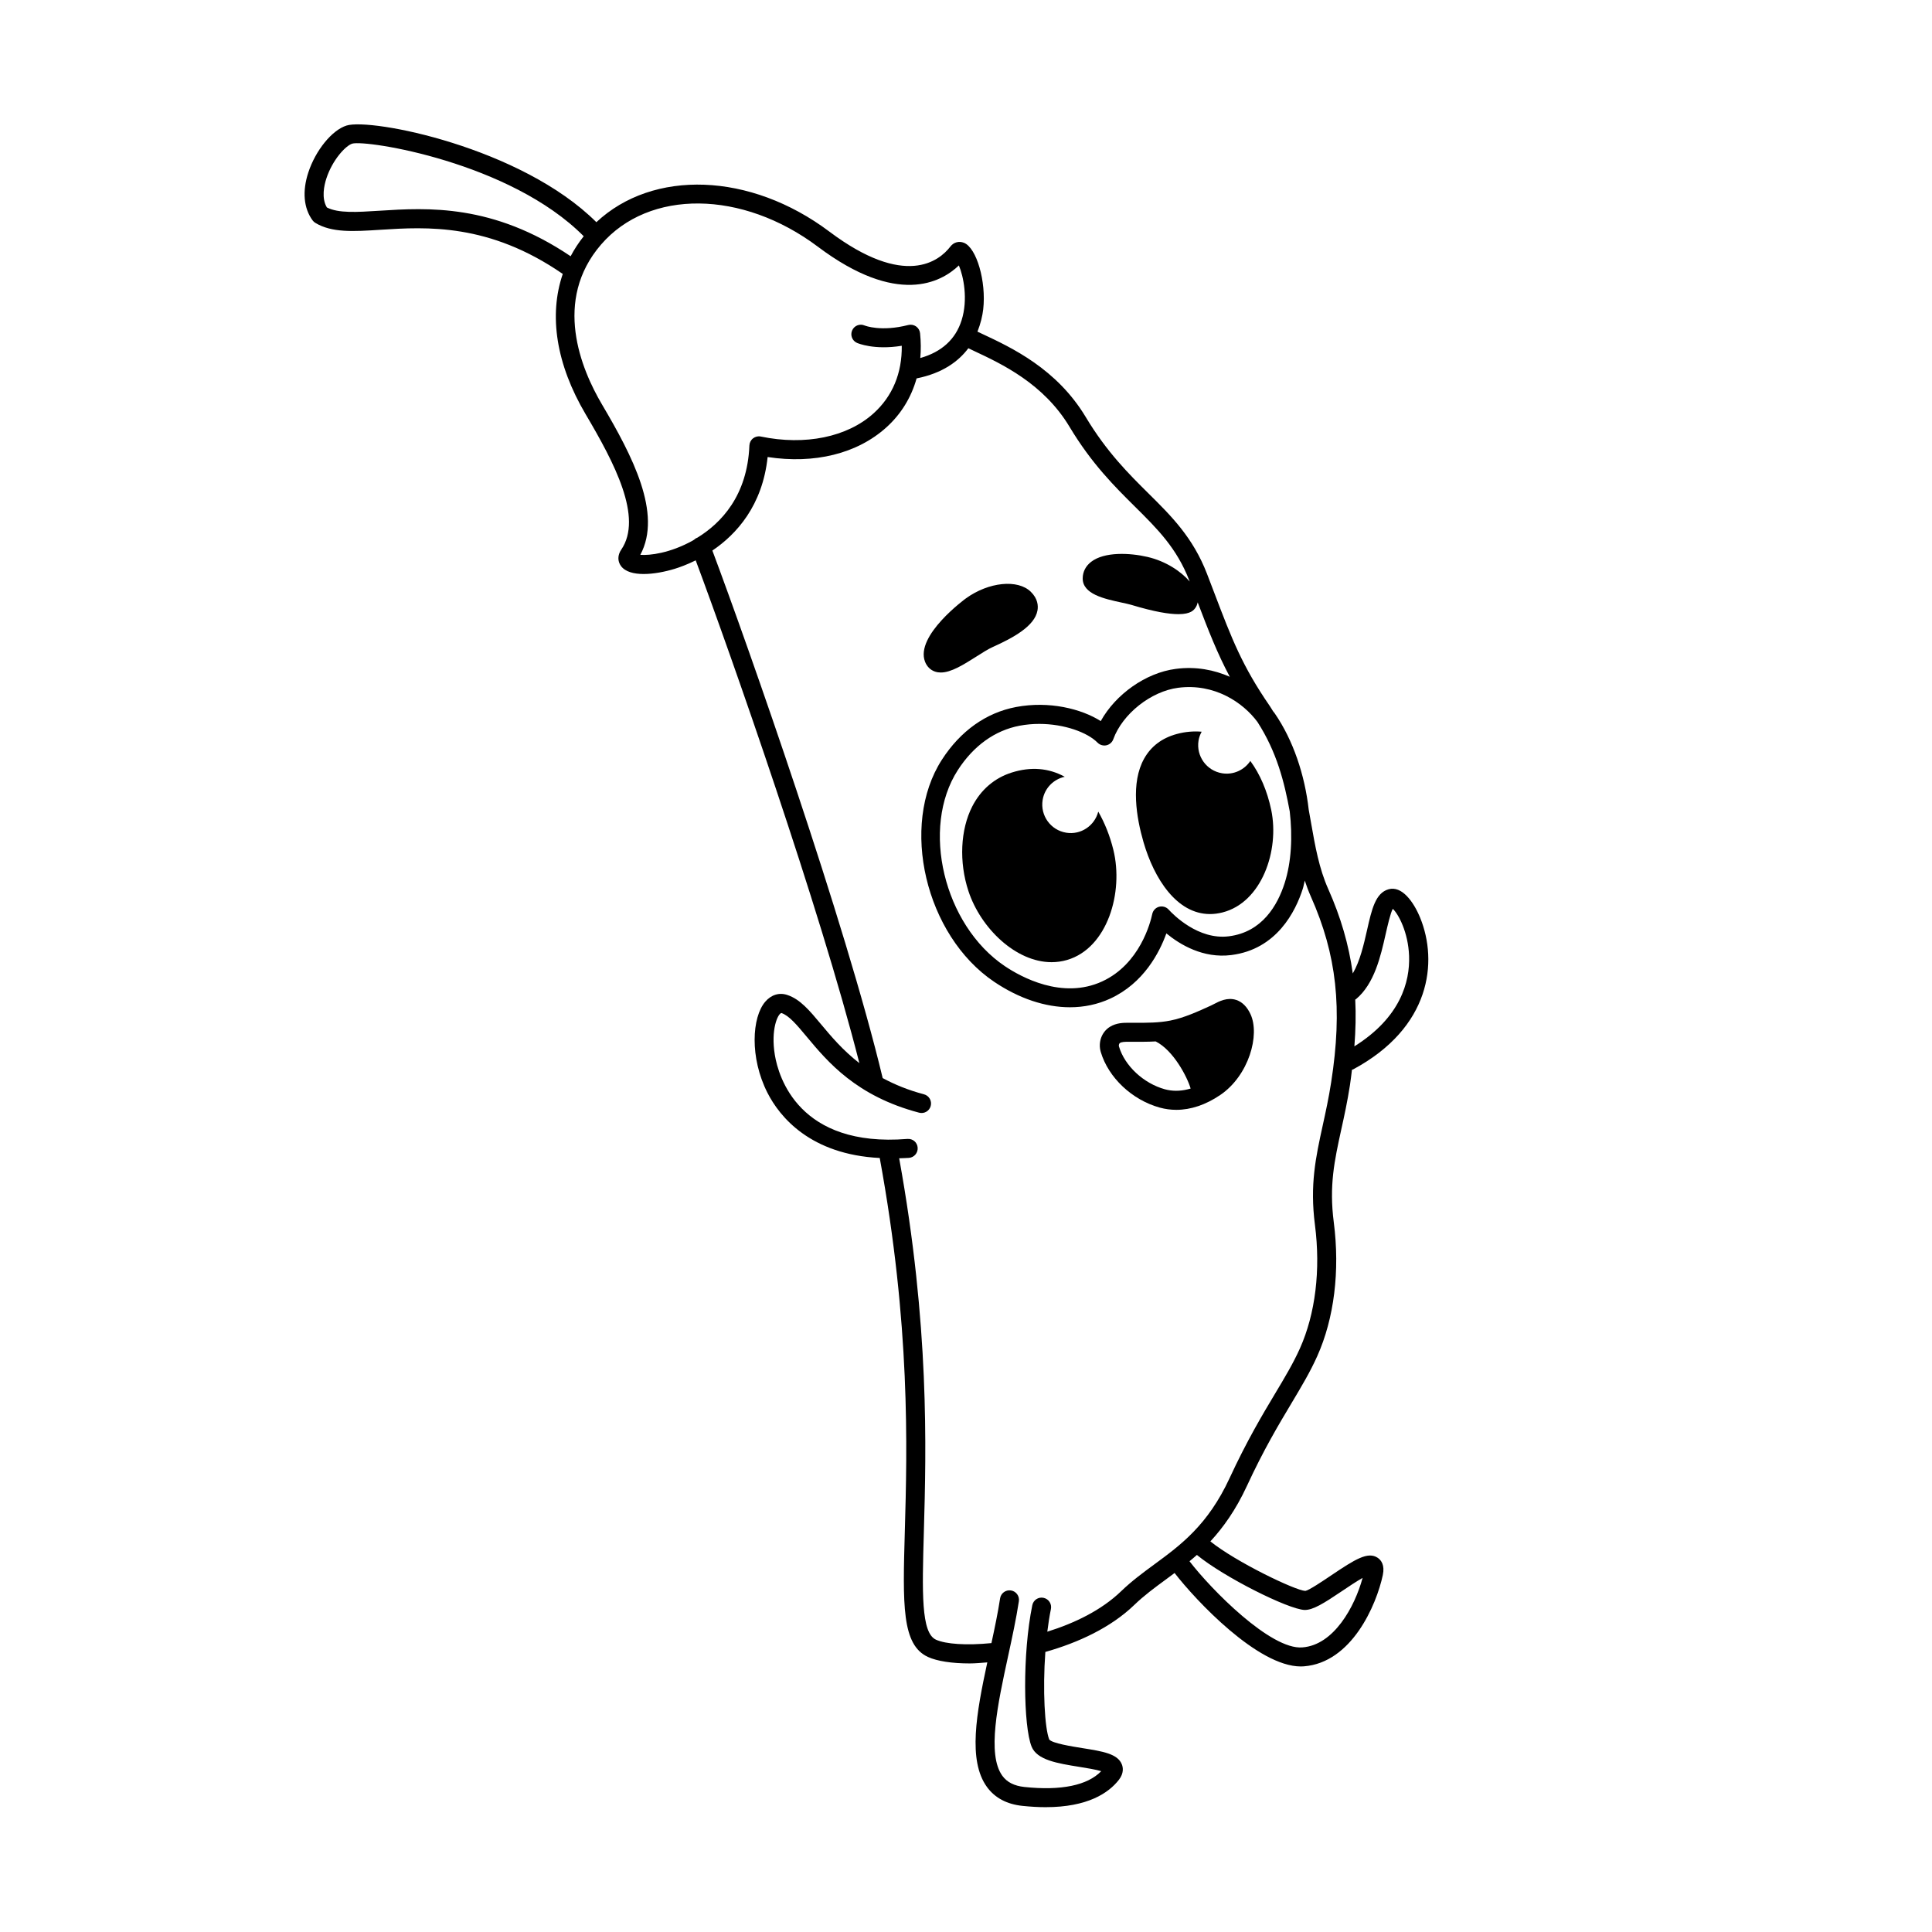
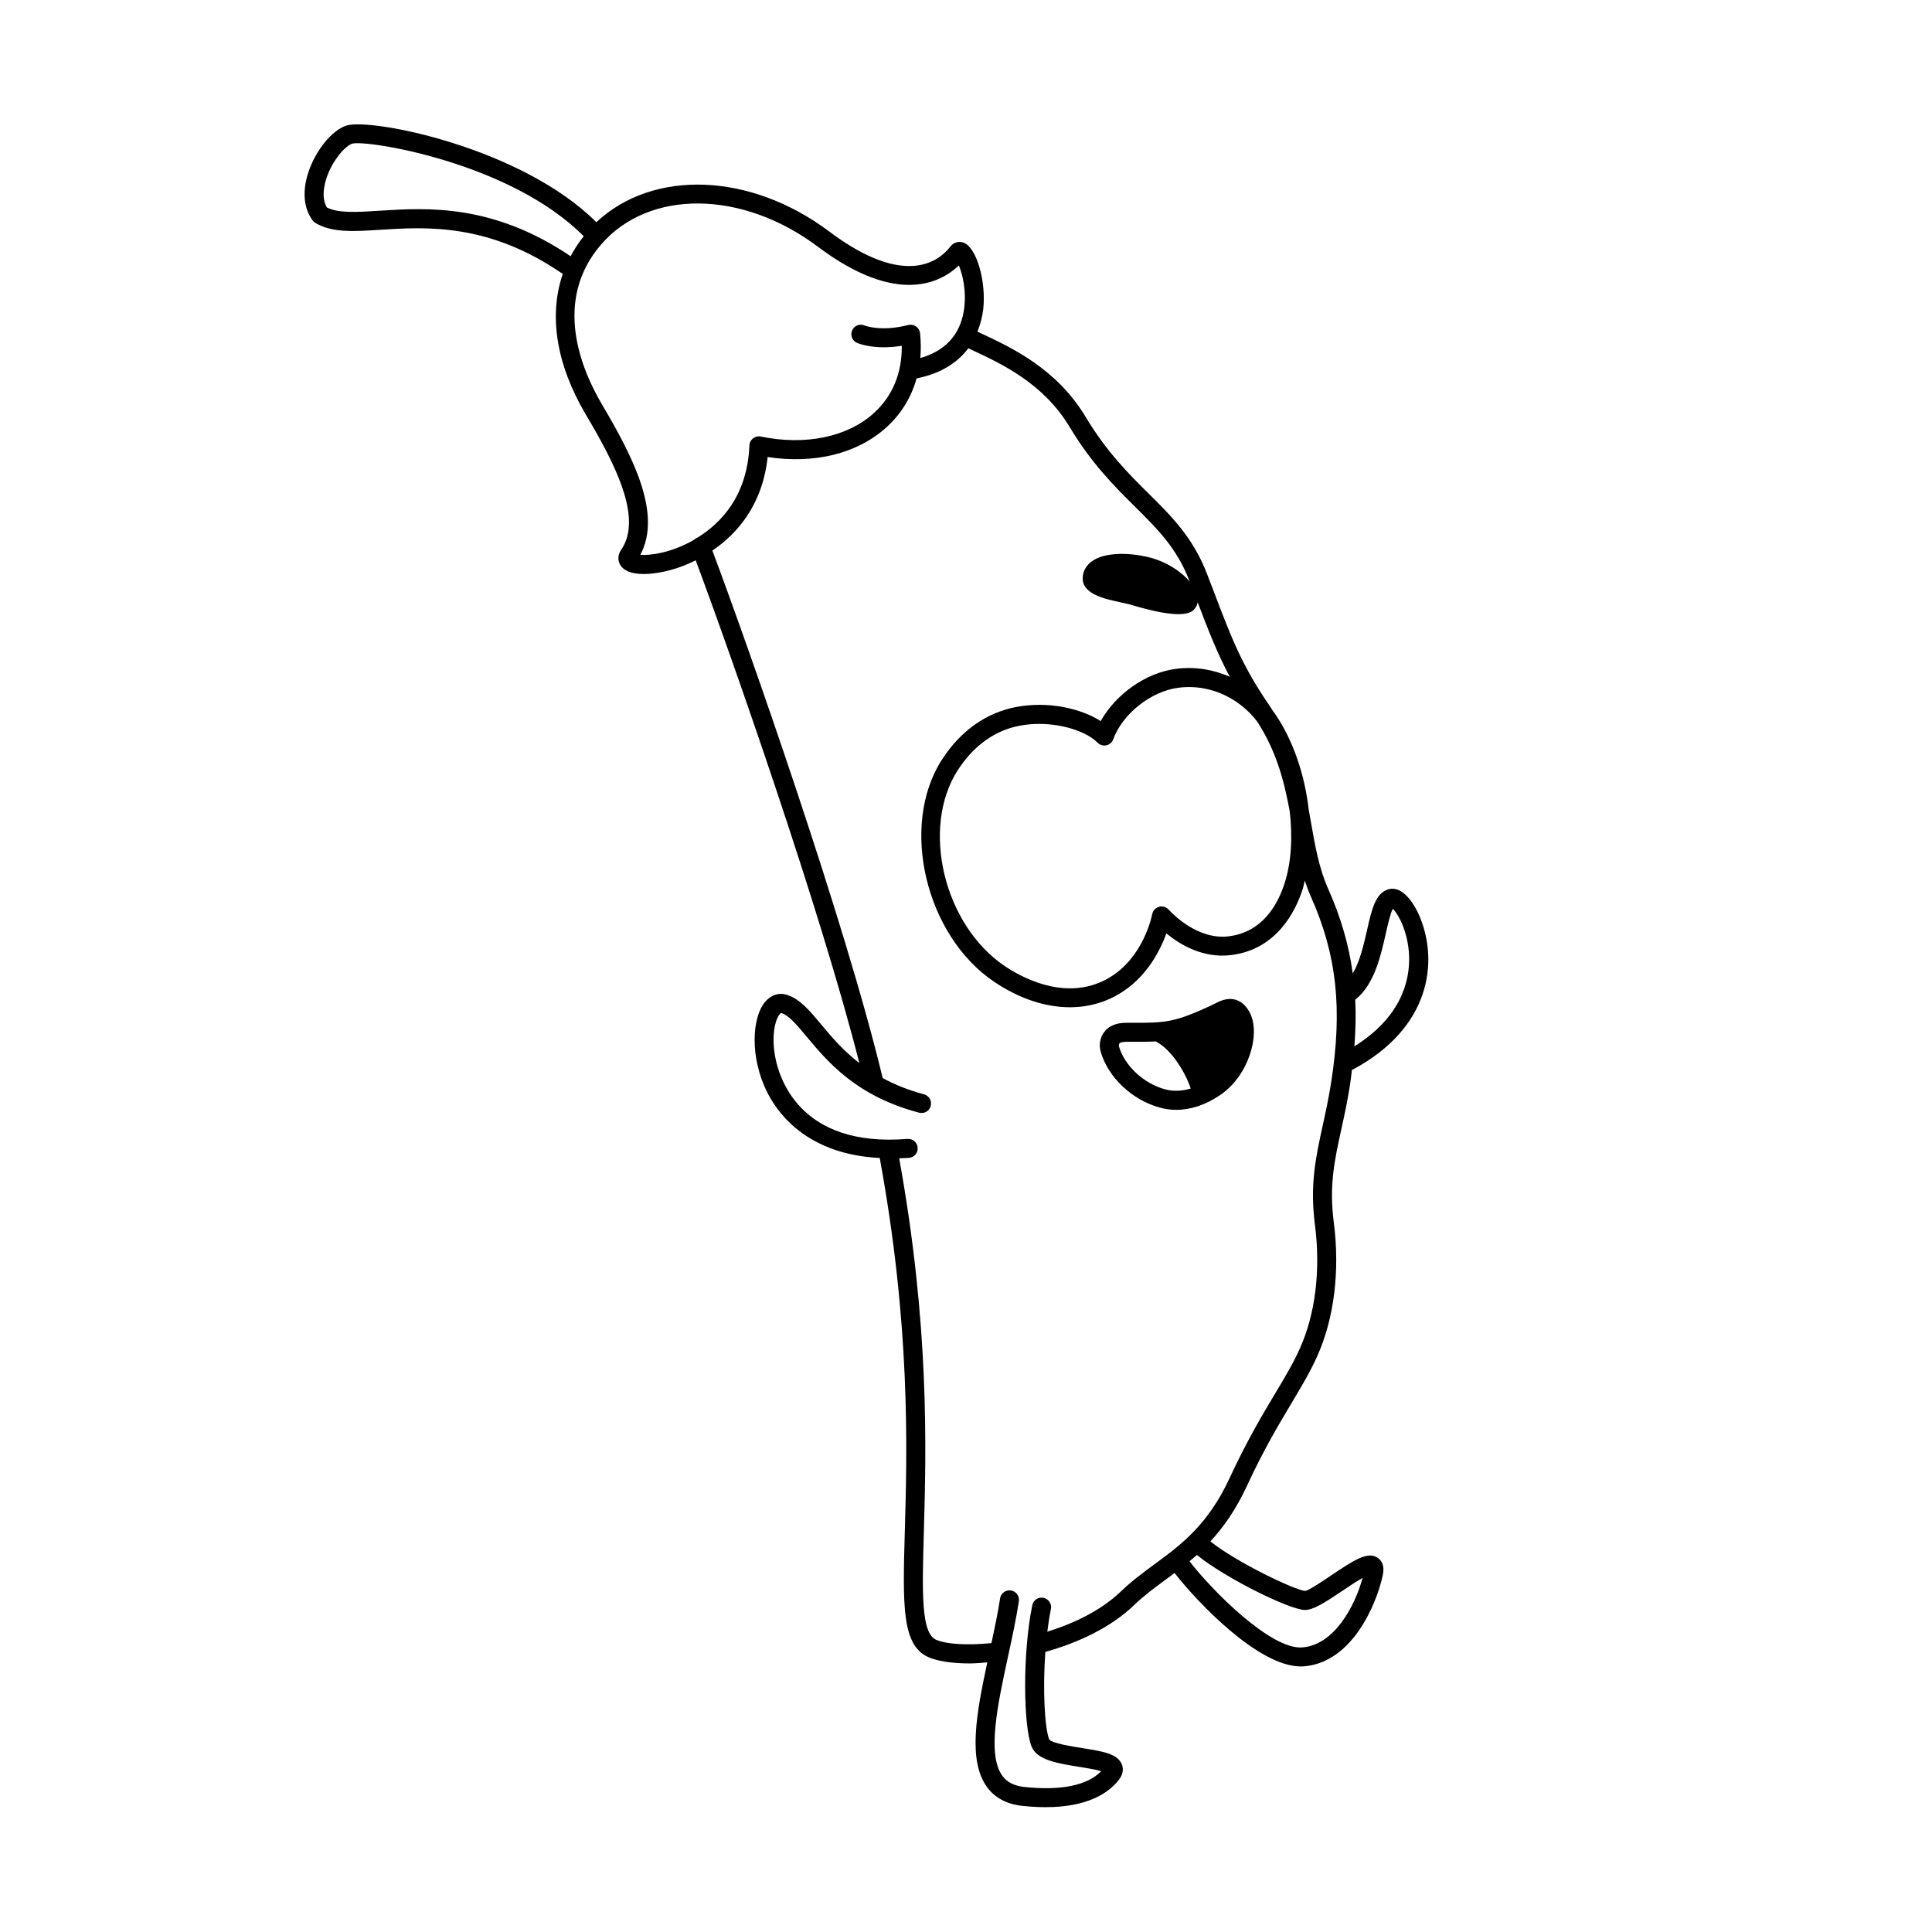
<svg xmlns="http://www.w3.org/2000/svg" fill="#000000" width="800px" height="800px" version="1.1" viewBox="144 144 512 512">
  <g>
    <path d="m501.75 431.58c0.223-1.41 0.359-2.734 0.535-4.098 0.102-0.039 0.211-0.023 0.312-0.082 20.645-11.098 22.48-28.555 17.781-40.133-1.762-4.328-4.891-8.609-8.41-7.598-3.465 0.992-4.445 5.316-5.68 10.793-0.855 3.785-1.867 8.238-3.789 11.516-1.055-7.629-3.164-14.887-6.516-22.41-2.418-5.43-3.457-11.332-4.551-17.566-0.195-1.113-0.395-2.246-0.605-3.394-1.043-9.219-4.109-18.445-9.02-25.574-0.133-0.191-0.312-0.387-0.453-0.578-0.281-0.438-0.52-0.871-0.82-1.309-7.359-10.676-10.117-17.906-14.676-29.875l-1.984-5.188c-3.719-9.645-9.453-15.324-15.527-21.336-5.176-5.129-11.043-10.941-16.605-20.211-7.688-12.812-19.617-18.395-27.512-22.086l-1.195-0.562c0.855-2.141 1.328-4.223 1.527-5.93 0.832-7.367-1.742-16.258-5.098-17.613-1.32-0.539-2.734-0.145-3.602 0.988-2.953 3.84-11.992 11.129-32.082-3.965-20.953-15.734-46.742-16.539-61.738-2.488-19.992-19.902-59.766-27.645-66.211-25.609-3.848 1.203-8.203 6.555-10.133 12.449-1.629 4.977-1.223 9.477 1.137 12.676 0.195 0.266 0.438 0.488 0.719 0.66 4.383 2.656 10.102 2.297 17.32 1.832 12.148-0.777 28.707-1.789 48.262 11.707-3.75 10.949-1.77 23.926 6.07 37.195 7.617 12.887 15.25 27.348 9.418 35.887-0.977 1.438-0.996 3.047-0.055 4.328 1.129 1.531 3.391 2.109 6.016 2.109 2.637 0 5.637-0.586 8.219-1.375 1.293-0.398 3.273-1.109 5.562-2.242 9.203 24.625 32.895 92 43.371 133.24-4.387-3.406-7.492-7.106-10.09-10.219-3.129-3.75-5.598-6.707-8.984-7.836-2.141-0.727-4.277-0.074-5.859 1.77-3.551 4.117-4.168 14.801 0.57 24.137 3.266 6.422 11.395 16.359 29.762 17.289 8.137 44.301 7.281 76.789 6.648 98.938-0.551 19.422-0.852 30.121 6.168 33.309 2.422 1.102 6.324 1.699 11.027 1.699 1.449 0 3.066-0.152 4.664-0.277-2.898 13.477-5.188 25.965-0.105 33 2.098 2.898 5.262 4.59 9.41 5.027 2.215 0.23 4.262 0.344 6.144 0.344 11.191 0 16.711-3.777 19.418-7.246 1.387-1.777 1.094-3.32 0.797-4.082-1.113-2.832-5.043-3.461-10.488-4.328-2.797-0.449-8.004-1.281-8.762-2.281-1.195-2.977-1.762-13.078-1.031-23.199 8.688-2.457 17.336-6.438 23.594-12.48 2.574-2.484 5.359-4.527 8.309-6.699 0.77-0.57 1.559-1.148 2.348-1.742 5.684 7.336 22.059 24.766 33.449 24.766 0.273 0 0.539-0.012 0.801-0.031 12.691-0.961 19.234-16.238 20.93-24.18 0.562-2.648-0.422-3.953-1.355-4.586-2.594-1.734-5.992 0.398-12.289 4.637-2.359 1.586-5.914 3.988-6.887 4.141-2.664-0.109-18.391-7.672-25.164-13.125 3.422-3.707 6.734-8.332 9.664-14.656 4.484-9.684 8.395-16.219 11.84-21.977 2.648-4.434 4.941-8.262 6.82-12.461 4.484-10 6.039-22.586 4.383-35.438-1.266-9.777 0.172-16.34 1.984-24.637 0.797-3.602 1.613-7.332 2.297-11.734zm1.594-22.785c4.898-4.086 6.543-11.367 7.863-17.219 0.52-2.281 1.266-5.594 1.898-6.727 1.461 1.344 4.086 6.168 4.316 12.48 0.25 6.832-2.266 16.309-14.496 23.965 0.336-4.324 0.43-8.445 0.227-12.398 0.066-0.043 0.137-0.059 0.191-0.102zm-18.898-30.77c-1.859 5.828-5.934 13.008-14.809 14.105-8.09 1.008-14.711-5.734-15.949-7.094-0.641-0.699-1.613-0.973-2.523-0.734-0.91 0.246-1.605 0.988-1.805 1.91-0.457 2.172-3.254 13.246-13.25 17.863-10.609 4.906-21.602-1.199-25.84-4.051-16.164-10.891-22.324-36.621-12.434-51.949 4.16-6.445 9.82-10.508 16.363-11.754 1.734-0.328 3.477-0.48 5.195-0.48 6.664 0 12.809 2.258 15.469 4.973 0.605 0.613 1.484 0.871 2.332 0.699 0.848-0.188 1.543-0.789 1.832-1.602 2.43-6.715 9.98-12.707 17.199-13.645 9.684-1.25 17.246 3.969 21.008 9.055 5.152 8 7.129 15.957 8.559 23.715 0.777 6.711 0.438 13.395-1.348 18.988zm-239.88-178.18c-6.047 0.387-10.871 0.695-13.941-0.867-1.484-2.473-0.734-5.856-0.125-7.707 1.594-4.875 5.059-8.645 6.84-9.203 3.633-1.078 41.848 4.875 61.348 24.539-1.344 1.688-2.492 3.457-3.465 5.301-20.633-13.926-37.93-12.871-50.656-12.062zm69.121 91.191c5.875-10.918-2.102-26.223-10.133-39.816-5.598-9.473-13.07-27.578-0.262-42.414 12.711-14.73 37.418-14.48 57.469 0.586 21 15.781 32.621 9.492 37.352 4.949 1.215 2.883 2.484 8.969 0.715 14.547-1.586 5.023-5.266 8.379-10.941 9.996 0.191-2.121 0.172-4.316-0.059-6.574-0.074-0.73-0.465-1.391-1.066-1.809-0.598-0.418-1.359-0.551-2.066-0.371-7.18 1.844-11.418 0.188-11.559 0.133-1.266-0.559-2.742 0.02-3.305 1.285-0.562 1.27 0.004 2.762 1.281 3.324 0.207 0.09 4.551 1.961 11.863 0.762 0.098 7.238-2.457 13.391-7.477 17.914-6.973 6.293-18.137 8.578-29.867 6.141-0.719-0.156-1.477 0.02-2.066 0.48-0.586 0.453-0.938 1.145-0.969 1.883-0.535 13.336-7.5 20.566-13.77 24.43-0.016 0.004-0.031 0-0.039 0.004-0.332 0.125-0.621 0.316-0.855 0.551-0.133 0.074-0.266 0.172-0.398 0.246-5.981 3.316-11.344 3.949-13.848 3.754zm185.95 274.62c1.551-1.043 3.785-2.551 5.465-3.496-2.082 7.648-7.602 17.785-15.945 18.414-8.367 0.73-24.207-15.371-29.926-22.828 0.656-0.543 1.305-1.082 1.961-1.672 7.148 5.875 24.184 14.398 28.535 14.582 2.246 0.031 5.082-1.75 9.91-5zm-2.863-134.85c-0.664 4.254-1.465 7.906-2.238 11.441-1.844 8.43-3.438 15.715-2.062 26.359 1.543 11.945 0.125 23.566-3.981 32.734-1.762 3.926-3.981 7.637-6.555 11.934-3.34 5.578-7.492 12.523-12.086 22.449-5.754 12.426-12.949 17.715-19.902 22.824-2.953 2.172-6.012 4.414-8.828 7.133-5.199 5.023-12.324 8.473-19.574 10.734 0.258-2.074 0.57-4.106 0.957-6.004 0.281-1.367-0.598-2.695-1.961-2.973-1.379-0.289-2.695 0.598-2.973 1.961-2.648 12.922-2.352 32.059-0.191 37.457 1.438 3.586 6.883 4.457 12.645 5.379 1.824 0.293 4.348 0.695 5.812 1.145-3.641 3.766-10.645 5.211-20.348 4.188-2.699-0.289-4.621-1.258-5.859-2.973-4.109-5.688-1.238-18.922 1.535-31.727 1.055-4.863 2.144-9.891 2.848-14.52 0.211-1.375-0.734-2.66-2.109-2.867-1.375-0.207-2.66 0.734-2.867 2.109-0.57 3.738-1.422 7.812-2.293 11.848-6.586 0.656-12.09 0.281-14.699-0.902-3.969-1.805-3.668-12.453-3.211-28.582 0.629-22.203 1.496-54.695-6.543-99 0.863-0.035 1.688-0.035 2.59-0.105 1.387-0.109 2.418-1.324 2.309-2.715s-1.273-2.414-2.715-2.309c-28.754 2.332-34.164-16.438-35.129-22.242-1.125-6.75 0.777-10.926 1.734-11.125 2.031 0.676 4.098 3.148 6.707 6.281 5.547 6.648 13.145 15.754 29.789 20.133 1.352 0.363 2.727-0.441 3.078-1.793 0.352-1.344-0.449-2.727-1.793-3.078-4.266-1.125-7.828-2.621-10.941-4.297-9.871-41.246-35.742-114.77-45.133-139.8 6.379-4.316 13.273-11.879 14.645-24.789 12.414 1.906 23.746-0.891 31.449-7.84 3.91-3.527 6.621-7.961 8.027-12.992 6.871-1.379 11.105-4.504 13.715-7.996l1.484 0.707c7.34 3.438 18.434 8.621 25.332 20.117 5.883 9.812 11.996 15.859 17.383 21.199 5.918 5.871 11.039 10.934 14.375 19.574l0.086 0.223c-2.301-2.68-6.277-5.371-11.176-6.516-4.719-1.102-11.461-1.414-14.965 1.316-1.426 1.113-2.191 2.613-2.215 4.332-0.059 4.203 5.703 5.453 10.332 6.453 0.977 0.211 1.848 0.398 2.465 0.578 6.203 1.879 10.09 2.488 12.57 2.488 3.356 0 4.121-1.125 4.555-1.758 0.203-0.297 0.43-0.766 0.551-1.367 2.867 7.523 5.18 13.477 8.508 19.719-4.125-1.809-8.934-2.797-14.324-2.09-7.945 1.031-15.949 6.742-19.875 13.836-5.125-3.258-13.672-5.391-22.445-3.734-7.934 1.508-14.73 6.34-19.652 13.969-11.238 17.422-4.383 46.57 13.859 58.859 6.625 4.457 13.559 6.742 20.066 6.742 3.754 0 7.359-0.754 10.695-2.297 8.848-4.09 13.027-12.172 14.867-17.277 3.668 3.012 9.766 6.664 17.164 5.742 12.125-1.5 17.105-11.652 18.992-17.574 0.223-0.695 0.336-1.449 0.523-2.168 0.473 1.422 0.992 2.836 1.617 4.238 6.867 15.438 8.426 29.688 5.379 49.203z" />
    <path d="m475.39 412.75c-0.918-1.953-2.176-3.215-3.742-3.742-2.367-0.797-4.543 0.344-5.984 1.098l-0.734 0.371c-3.508 1.602-7.141 3.254-10.75 3.977-3.074 0.613-6.262 0.609-9.613 0.59h-1.523c-1.258 0-3.16 0-4.891 1.066-2.203 1.355-3.199 4.102-2.434 6.688 2.016 6.785 8.297 12.707 15.629 14.727 1.438 0.398 2.902 0.594 4.383 0.594 3.848 0 7.812-1.328 11.656-3.941 7.574-5.144 10.574-15.926 8.004-21.426zm-16.641 19.934c-2.102 0.516-4.141 0.508-6.062-0.02-5.629-1.551-10.621-6.203-12.137-11.305-0.156-0.523 0.125-0.887 0.246-0.961 0.48-0.297 1.27-0.316 2.254-0.316h1.527c1.898 0.004 3.797 0.012 5.688-0.098 4.684 2.352 8.344 9.359 9.266 12.488-0.258 0.082-0.527 0.152-0.781 0.211z" />
-     <path d="m435.05 359.09c-0.961 3.738-4.602 6.219-8.488 5.586-4.121-0.664-6.918-4.543-6.254-8.664 0.508-3.16 2.918-5.523 5.863-6.16-4.254-2.328-8.969-2.719-14.027-1.129-4.586 1.445-8.211 4.555-10.488 8.996-3.148 6.144-3.543 14.738-1.012 22.426 3.219 9.785 12.516 18.844 22.035 18.844 1.375 0 2.762-0.191 4.133-0.594 10.68-3.152 15.02-17.926 12.234-29.207-0.93-3.766-2.309-7.156-3.996-10.098z" />
-     <path d="m475.35 345.66c-1.594 2.379-4.465 3.754-7.473 3.266-4.121-0.664-6.918-4.543-6.254-8.664 0.137-0.852 0.441-1.633 0.828-2.352-2.109-0.176-4.312-0.012-6.613 0.613-3.898 1.059-6.801 3.254-8.629 6.516-3.598 6.414-2.074 15.598-0.16 22.168 2.793 9.602 8.77 19.027 17.602 19.027 1.062 0 2.176-0.137 3.324-0.43 10.398-2.637 15.148-16.426 12.914-27.156-1.059-5.066-2.988-9.516-5.539-12.988z" />
-     <path d="m391.82 321.99c0.484 0.16 0.984 0.23 1.5 0.23 2.754 0 6.012-2.066 9.43-4.227 1.602-1.02 3.117-1.98 4.242-2.484 5.492-2.469 11.203-5.559 11.949-9.723 0.223-1.254 0.102-3.129-1.762-4.953-3.449-3.391-11.16-2.609-17.176 1.723-0.137 0.102-13.527 9.855-10.863 16.801 0.504 1.293 1.449 2.227 2.68 2.633z" />
  </g>
</svg>